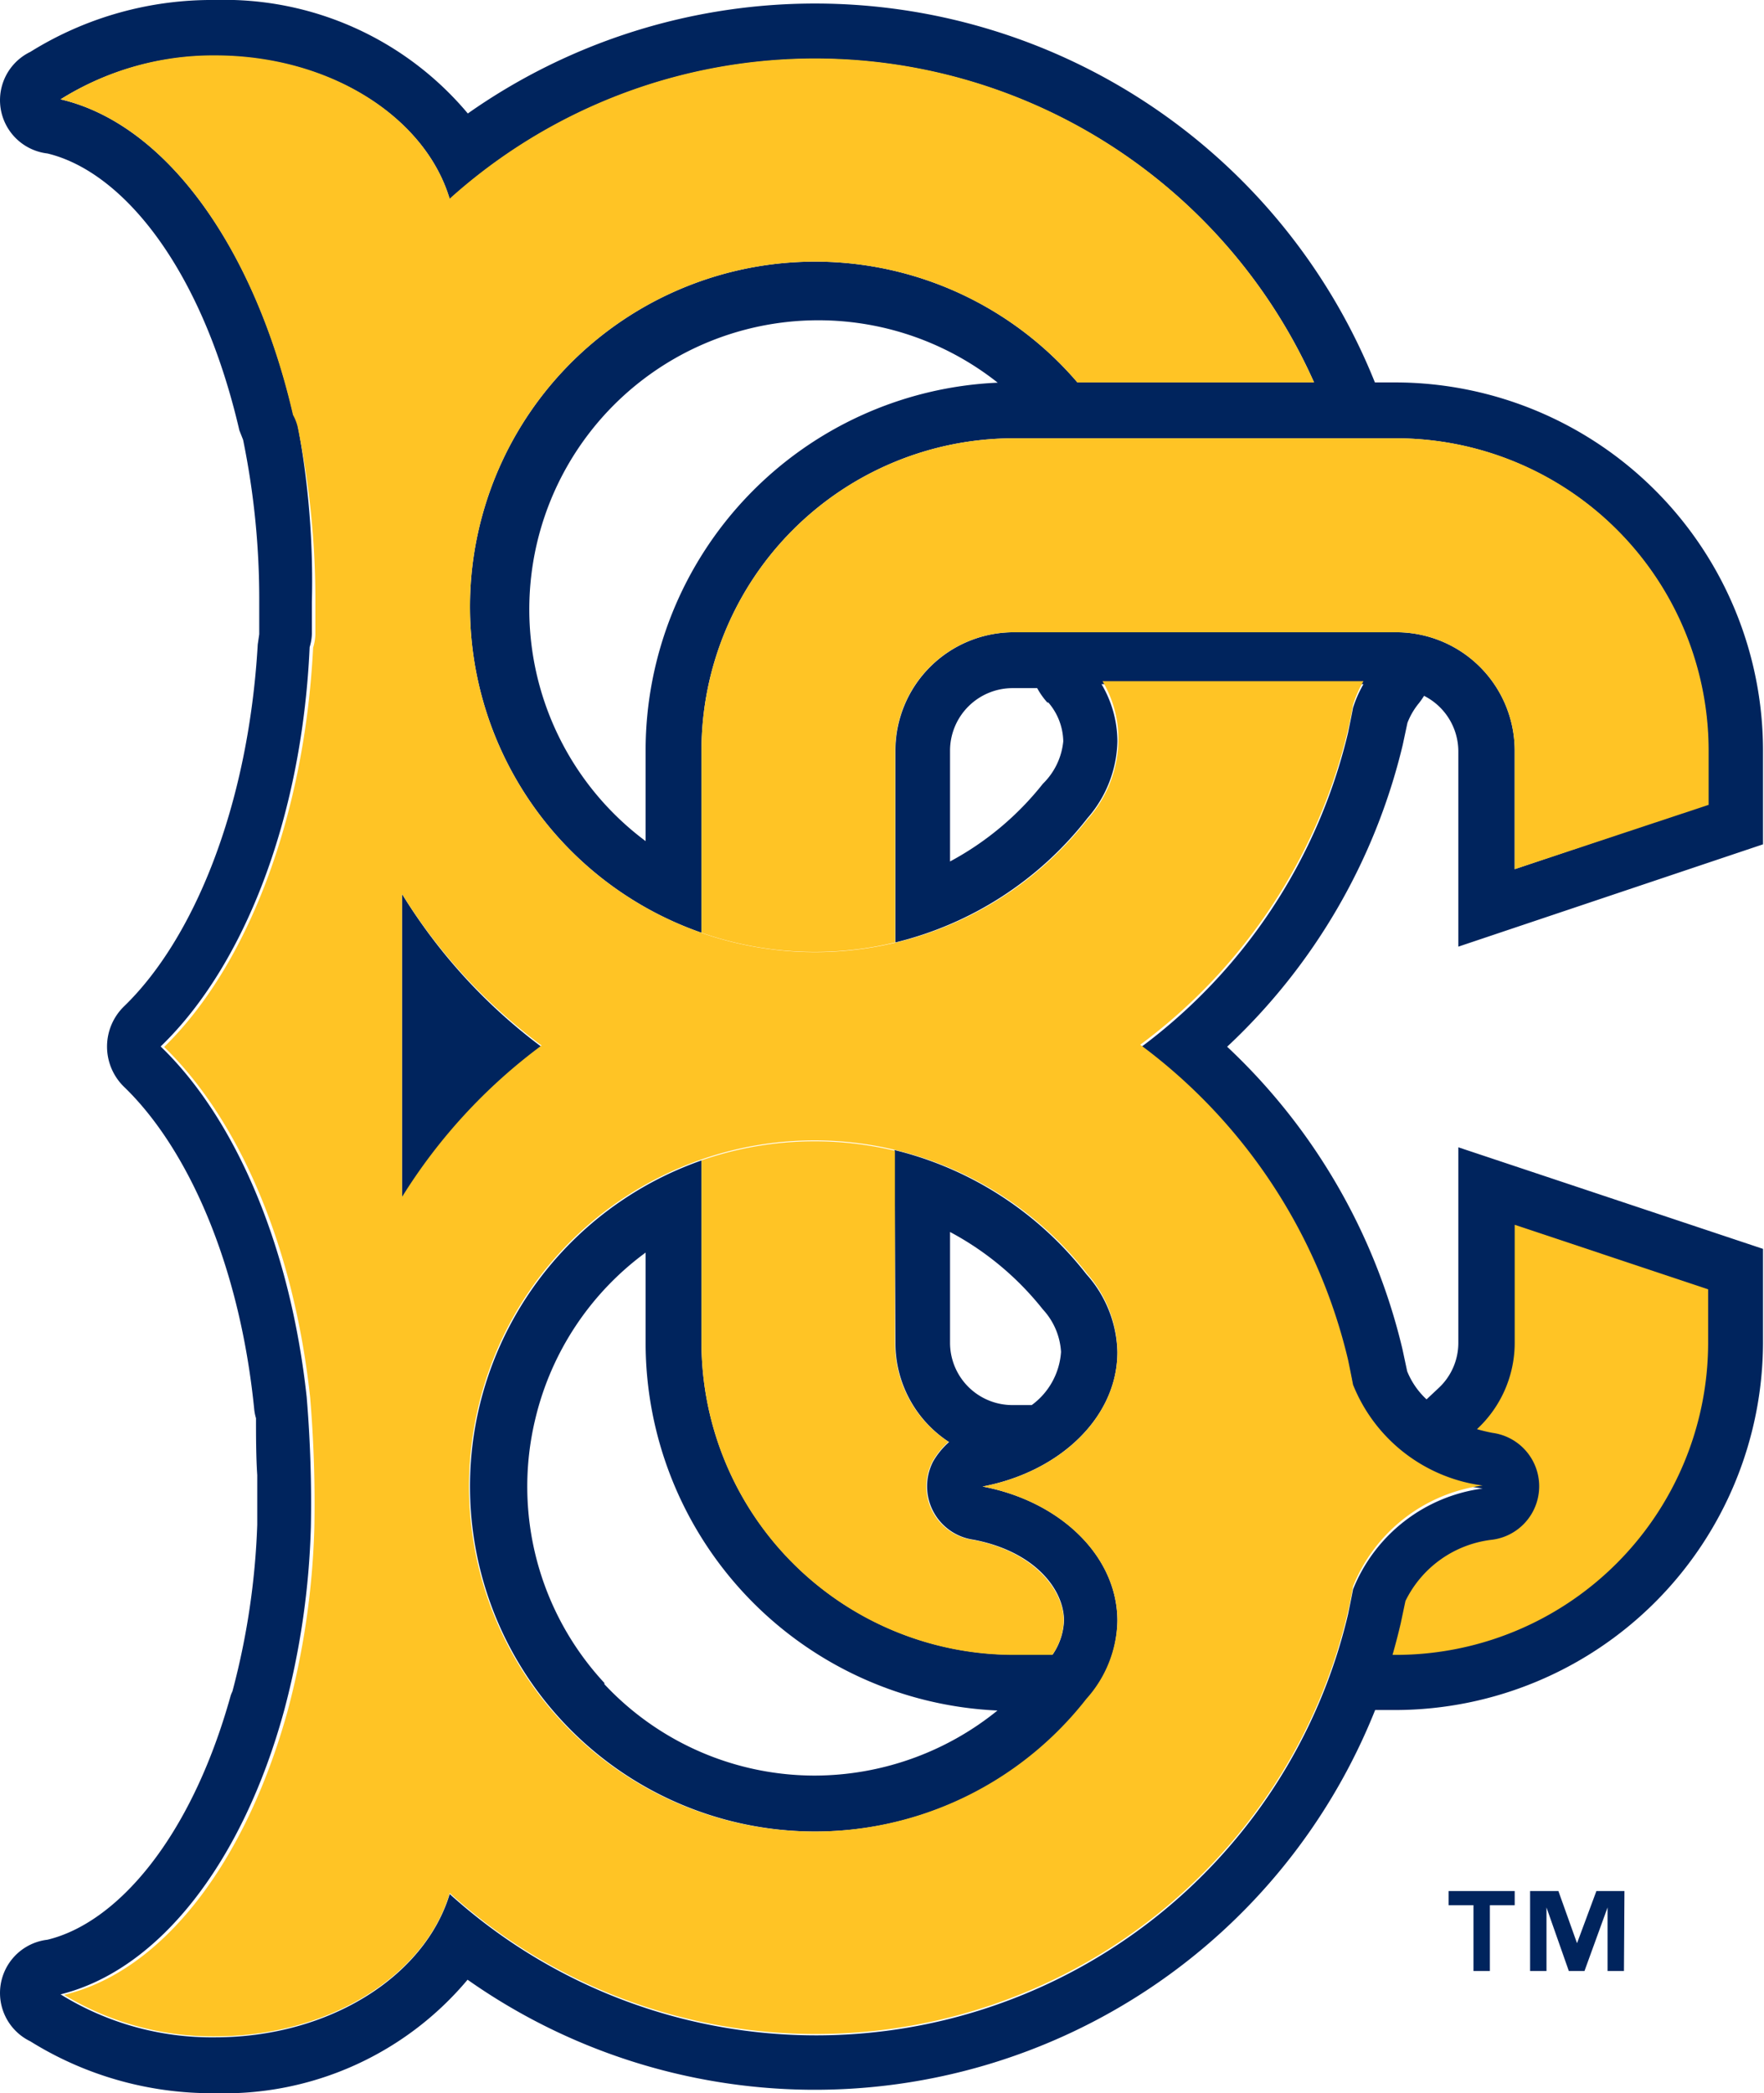
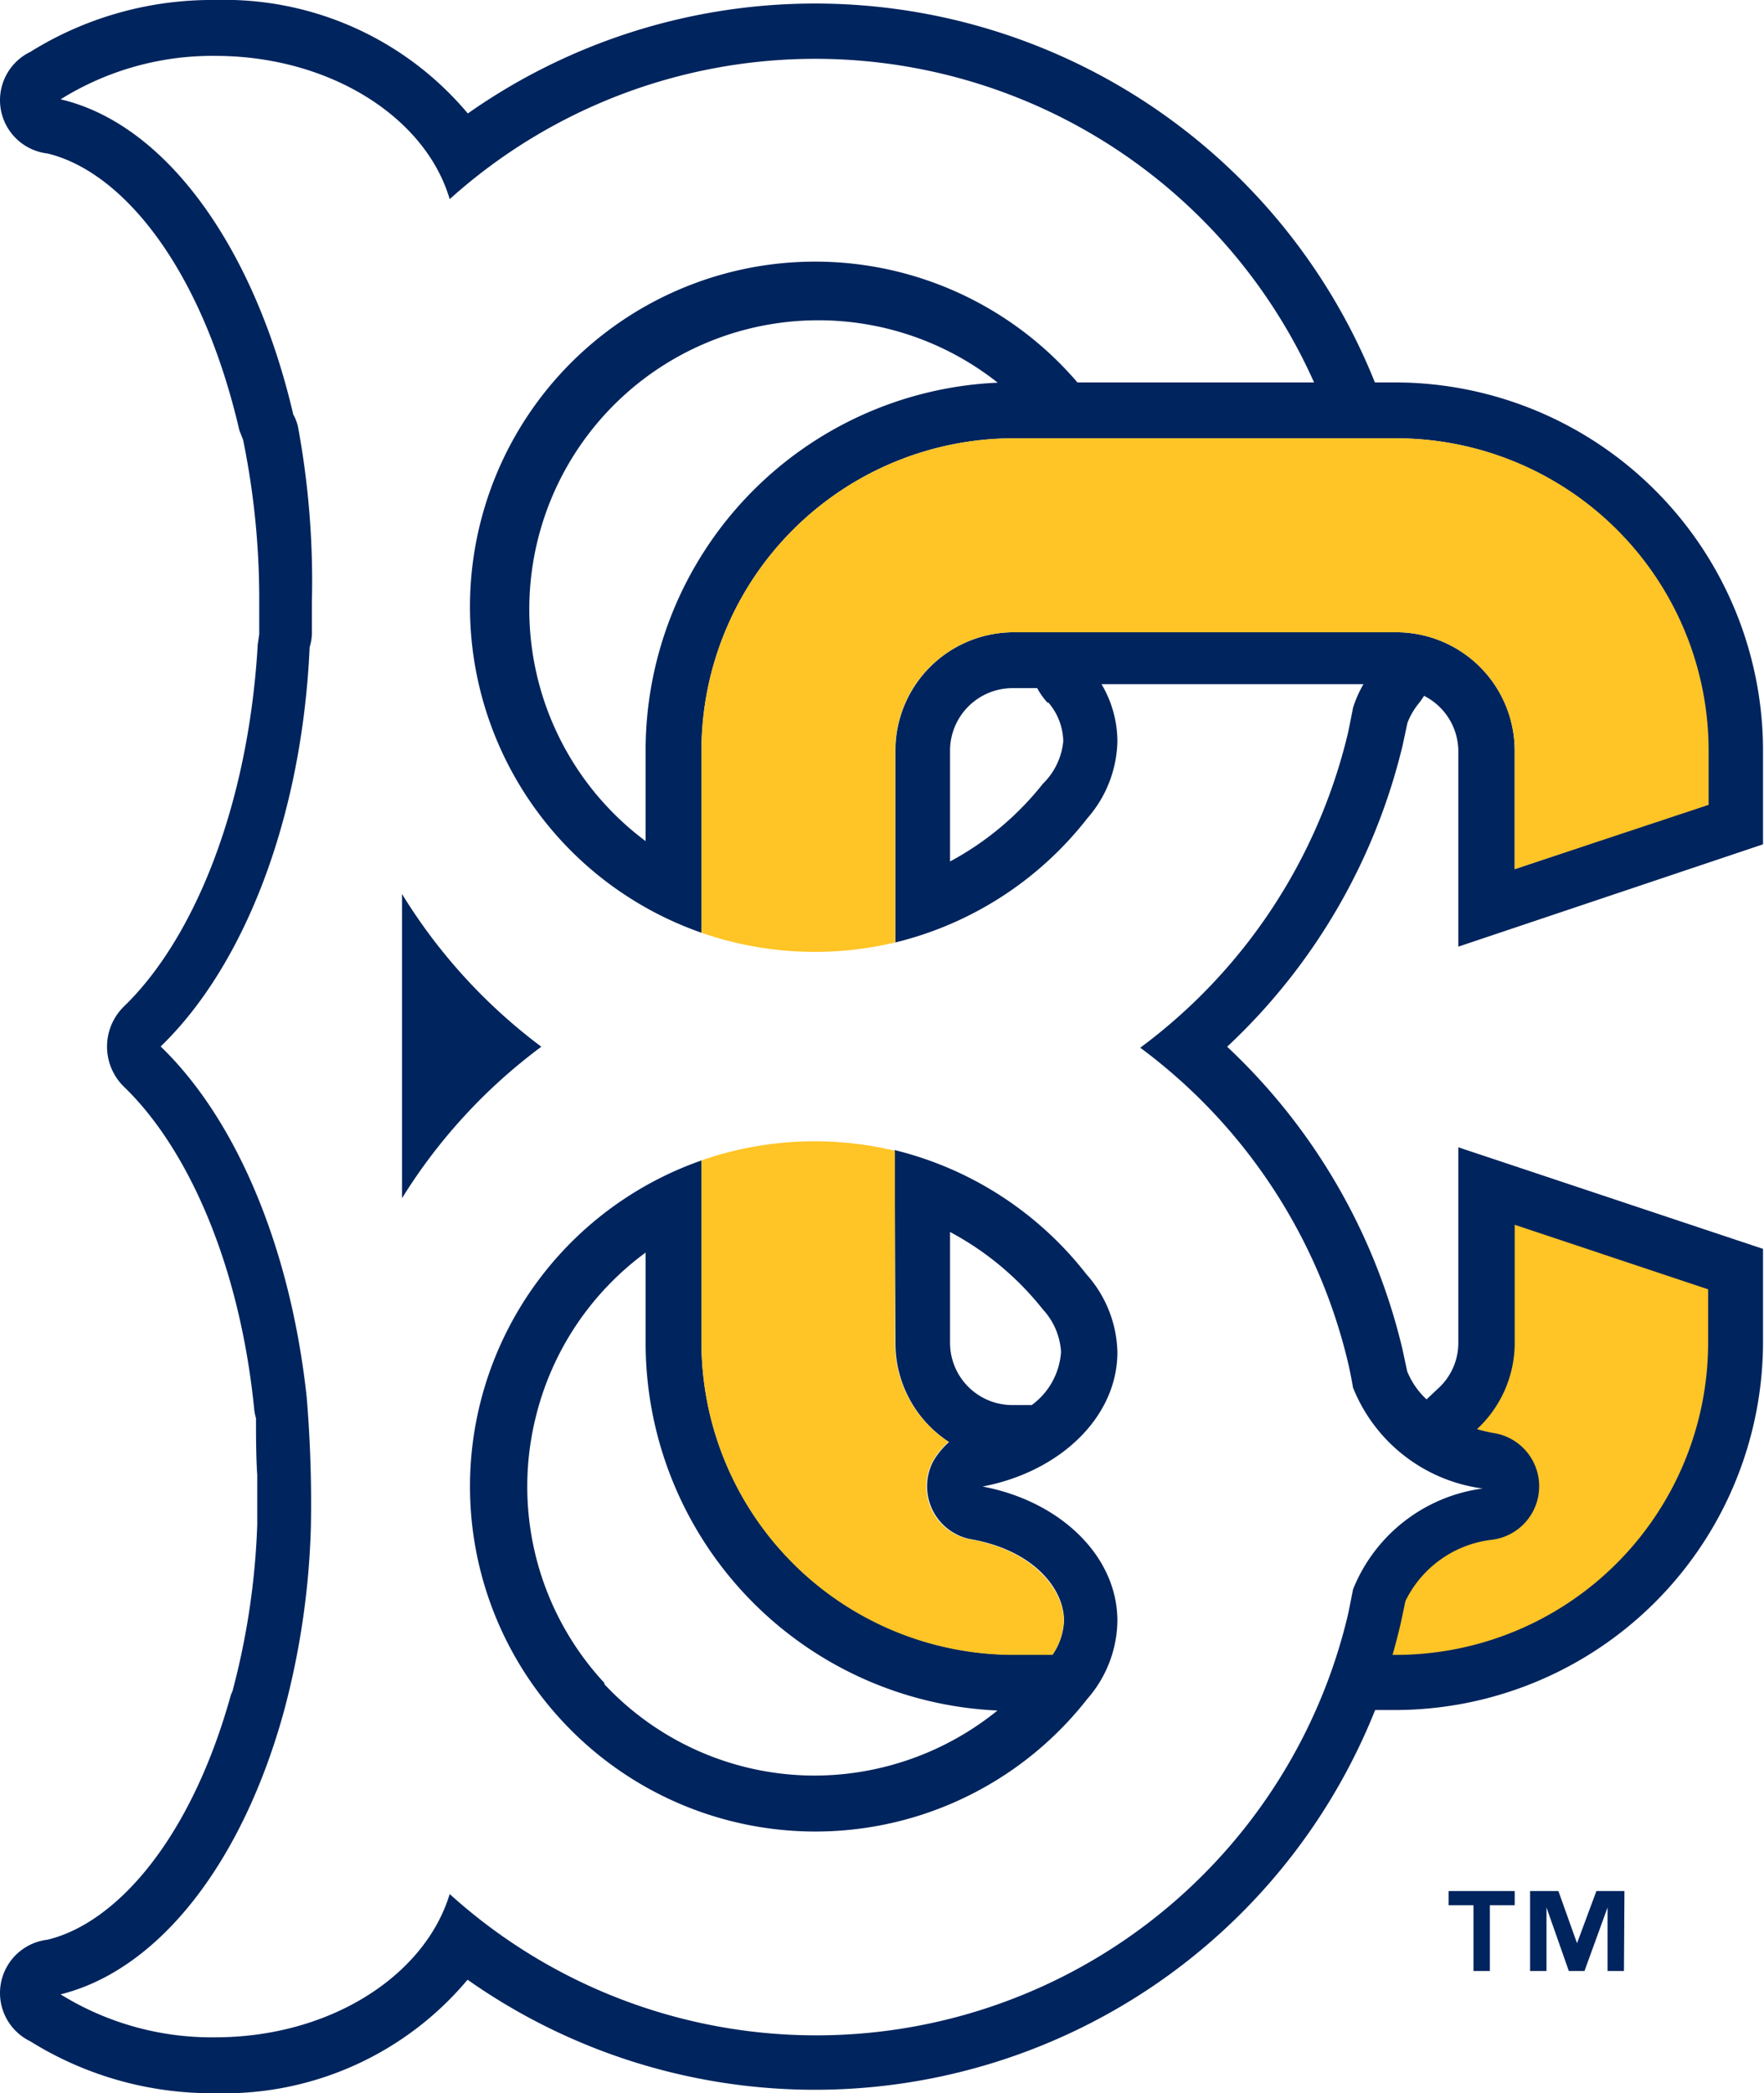
<svg xmlns="http://www.w3.org/2000/svg" viewBox="0 0 71.04 84.29">
  <g data-name="Layer 2">
    <path d="M71 34v-3.78A14.83 14.83 0 0 0 56.22 15.4h-.85A24.29 24.29 0 0 0 18.84 4.57 12.79 12.79 0 0 0 8.66 0a13.82 13.82 0 0 0-7.44 2.09 2.16 2.16 0 0 0 .69 4.09c3 .72 6.2 4.56 7.73 11.15l.15.38a31.94 31.94 0 0 1 .65 6.55v1.28l-.06.41C10 32.52 7.78 37.83 5 40.52a2.26 2.26 0 0 0 0 3.25c2.56 2.47 4.66 7.15 5.24 13a1.91 1.91 0 0 0 .07.34c0 .7 0 1.55.05 2.29v2a30 30 0 0 1-1 6.71 1.59 1.59 0 0 0-.07.17c-1.61 5.78-4.6 9.16-7.38 9.83a2.16 2.16 0 0 0-.69 4.09 13.82 13.82 0 0 0 7.44 2.09 12.79 12.79 0 0 0 10.17-4.57 24.29 24.29 0 0 0 36.55-10.86h.84A14.83 14.83 0 0 0 71 54.07v-3.78L58.73 46.2v7.87a2.48 2.48 0 0 1-.8 1.83l-.48.45a3.15 3.15 0 0 1-.78-1.13l-.19-.89a24.41 24.41 0 0 0-7.06-12.18A24.4 24.4 0 0 0 56.49 30l.19-.89a2.85 2.85 0 0 1 .46-.79 3.2 3.2 0 0 0 .21-.3 2.51 2.51 0 0 1 1.38 2.23v7.87zm-14.78-8.54h-15.4a4.77 4.77 0 0 0-4.76 4.76v7.73a14 14 0 0 0 7.73-5 4.85 4.85 0 0 0 1.21-3.1 4.54 4.54 0 0 0-.64-2.3h10.55a4.72 4.72 0 0 0-.42.95c-.06.31-.13.66-.2 1a22.16 22.16 0 0 1-8.37 12.69 22.15 22.15 0 0 1 8.37 12.69c.07.3.14.65.2 1a6.55 6.55 0 0 0 5.22 4.06A6.56 6.56 0 0 0 54.49 64c-.06.31-.13.66-.2 1a22 22 0 0 1-36.18 11.27c-1 3.3-4.83 5.77-9.45 5.77a11.56 11.56 0 0 1-6.22-1.73c4-1 7.34-5.36 9-11.42a32 32 0 0 0 1.08-7.42 51.38 51.38 0 0 0-.17-5.22c-.66-6.07-2.86-11.2-5.88-14.11 3.34-3.22 5.69-9.15 6-16.08a2 2 0 0 0 .09-.53v-1.28a34.25 34.25 0 0 0-.56-7.07 1.86 1.86 0 0 0-.19-.49C10.25 10 6.71 5 2.44 4a11.55 11.55 0 0 1 6.22-1.75c4.62 0 8.48 2.47 9.45 5.77a22 22 0 0 1 34.81 7.38h-9.53a13.9 13.9 0 1 0-15.14 22.16v-7.34a12.58 12.58 0 0 1 12.57-12.57h15.4a12.58 12.58 0 0 1 12.57 12.57v2.16L61 35v-4.78a4.77 4.77 0 0 0-4.78-4.76zm-14 2.83a2.46 2.46 0 0 1 .6 1.56 2.76 2.76 0 0 1-.82 1.71 12 12 0 0 1-3.74 3.13v-4.47a2.52 2.52 0 0 1 2.51-2.51h1a3 3 0 0 0 .41.58zM26 33.87a11.64 11.64 0 1 1 14.18-18.46A14.83 14.83 0 0 0 26 30.22z" fill="#00245d" />
    <path d="M36.06 54.07a4.76 4.76 0 0 0 2.16 4 3.11 3.11 0 0 0-.64.78A2.17 2.17 0 0 0 39.2 62c2.47.47 3.65 2 3.65 3.26a2.6 2.6 0 0 1-.46 1.37h-1.57a12.58 12.58 0 0 1-12.57-12.56v-7.34a13.92 13.92 0 0 0-8.93 9.85 13.87 13.87 0 0 0 3.32 12.72 13.9 13.9 0 0 0 21.15-.89A4.86 4.86 0 0 0 45 65.27c0-2.62-2.31-4.82-5.43-5.41 3.11-.59 5.43-2.79 5.43-5.41a4.86 4.86 0 0 0-1.25-3.14 14 14 0 0 0-7.73-5zM24.34 67.82v-.05a11.62 11.62 0 0 1-2.78-10.64A11.65 11.65 0 0 1 26 50.44v3.64a14.83 14.83 0 0 0 14.17 14.8 11.73 11.73 0 0 1-7.35 2.62 11.6 11.6 0 0 1-8.48-3.68zM42 52.73a2.76 2.76 0 0 1 .73 1.71 2.89 2.89 0 0 1-1.18 2.14h-.78a2.51 2.51 0 0 1-2.51-2.51v-4.46A11.93 11.93 0 0 1 42 52.73zM21.8 42.15A22.14 22.14 0 0 1 16.19 36v12.25a22.11 22.11 0 0 1 5.61-6.1z" fill="#00245d" />
    <path d="M28.25 46.73v7.34a12.58 12.58 0 0 0 12.57 12.57h1.56a2.6 2.6 0 0 0 .46-1.37c0-1.22-1.18-2.79-3.65-3.26a2.17 2.17 0 0 1-1.63-3.17 3.11 3.11 0 0 1 .64-.78 4.76 4.76 0 0 1-2.16-4v-7.72a13.89 13.89 0 0 0-7.8.39zM60.11 57.7a2.17 2.17 0 0 1 0 4.3 4.45 4.45 0 0 0-3.51 2.47l-.19.9q-.15.64-.33 1.27h.13a12.58 12.58 0 0 0 12.58-12.57v-2.15L61 49.32v4.75a4.74 4.74 0 0 1-1.52 3.48 6.54 6.54 0 0 0 .63.15z" fill="#ffc425" />
-     <path d="M28.25 37.56A13.9 13.9 0 1 1 43.39 15.4h9.53A22 22 0 0 0 18.11 8c-1-3.3-4.83-5.77-9.45-5.77A11.55 11.55 0 0 0 2.44 4c4.27 1 7.81 6 9.36 12.71a1.86 1.86 0 0 1 .19.49 34.25 34.25 0 0 1 .71 7.07v1.28a2 2 0 0 1-.09.53c-.35 6.93-2.7 12.86-6 16.08 3 2.91 5.22 8 5.88 14.11a51.38 51.38 0 0 1 .17 5.22 32 32 0 0 1-1.08 7.42c-1.68 6.05-5 10.46-9 11.42A11.56 11.56 0 0 0 8.66 82c4.62 0 8.48-2.47 9.45-5.77a22 22 0 0 0 36.18-11.35c.07-.3.14-.65.2-1a6.56 6.56 0 0 1 5.22-4.06 6.55 6.55 0 0 1-5.22-4.06c-.06-.31-.13-.66-.2-1a22.15 22.15 0 0 0-8.37-12.69 22.16 22.16 0 0 0 8.37-12.69c.07-.3.14-.65.2-1a4.72 4.72 0 0 1 .42-.95H44.4a4.54 4.54 0 0 1 .64 2.3A4.85 4.85 0 0 1 43.79 33a13.92 13.92 0 0 1-15.53 4.57zM16.19 36a22.14 22.14 0 0 0 5.62 6.1 22.11 22.11 0 0 0-5.62 6.1zm27.6 15.3A4.86 4.86 0 0 1 45 54.45c0 2.62-2.31 4.82-5.43 5.41 3.11.59 5.43 2.79 5.43 5.41a4.86 4.86 0 0 1-1.25 3.14 13.9 13.9 0 0 1-21.15.89 13.87 13.87 0 0 1-3.32-12.72 13.91 13.91 0 0 1 24.51-5.28z" fill="#ffc425" />
    <path d="M61 30.22V35l7.81-2.59v-2.19a12.58 12.58 0 0 0-12.59-12.57h-15.4a12.58 12.58 0 0 0-12.57 12.57v7.34a13.9 13.9 0 0 0 7.8.39v-7.73a4.77 4.77 0 0 1 4.76-4.76h15.4A4.77 4.77 0 0 1 61 30.22z" fill="#ffc425" />
    <path d="M61 76.72h-1v2.65h-.66v-2.65h-1v-.57H61zm4.4 2.65h-.66v-2.56l-.93 2.56h-.63l-.9-2.56v2.56h-.66v-3.22h1.14l.75 2.1.78-2.1h1.13z" fill="#00245d" />
  </g>
</svg>